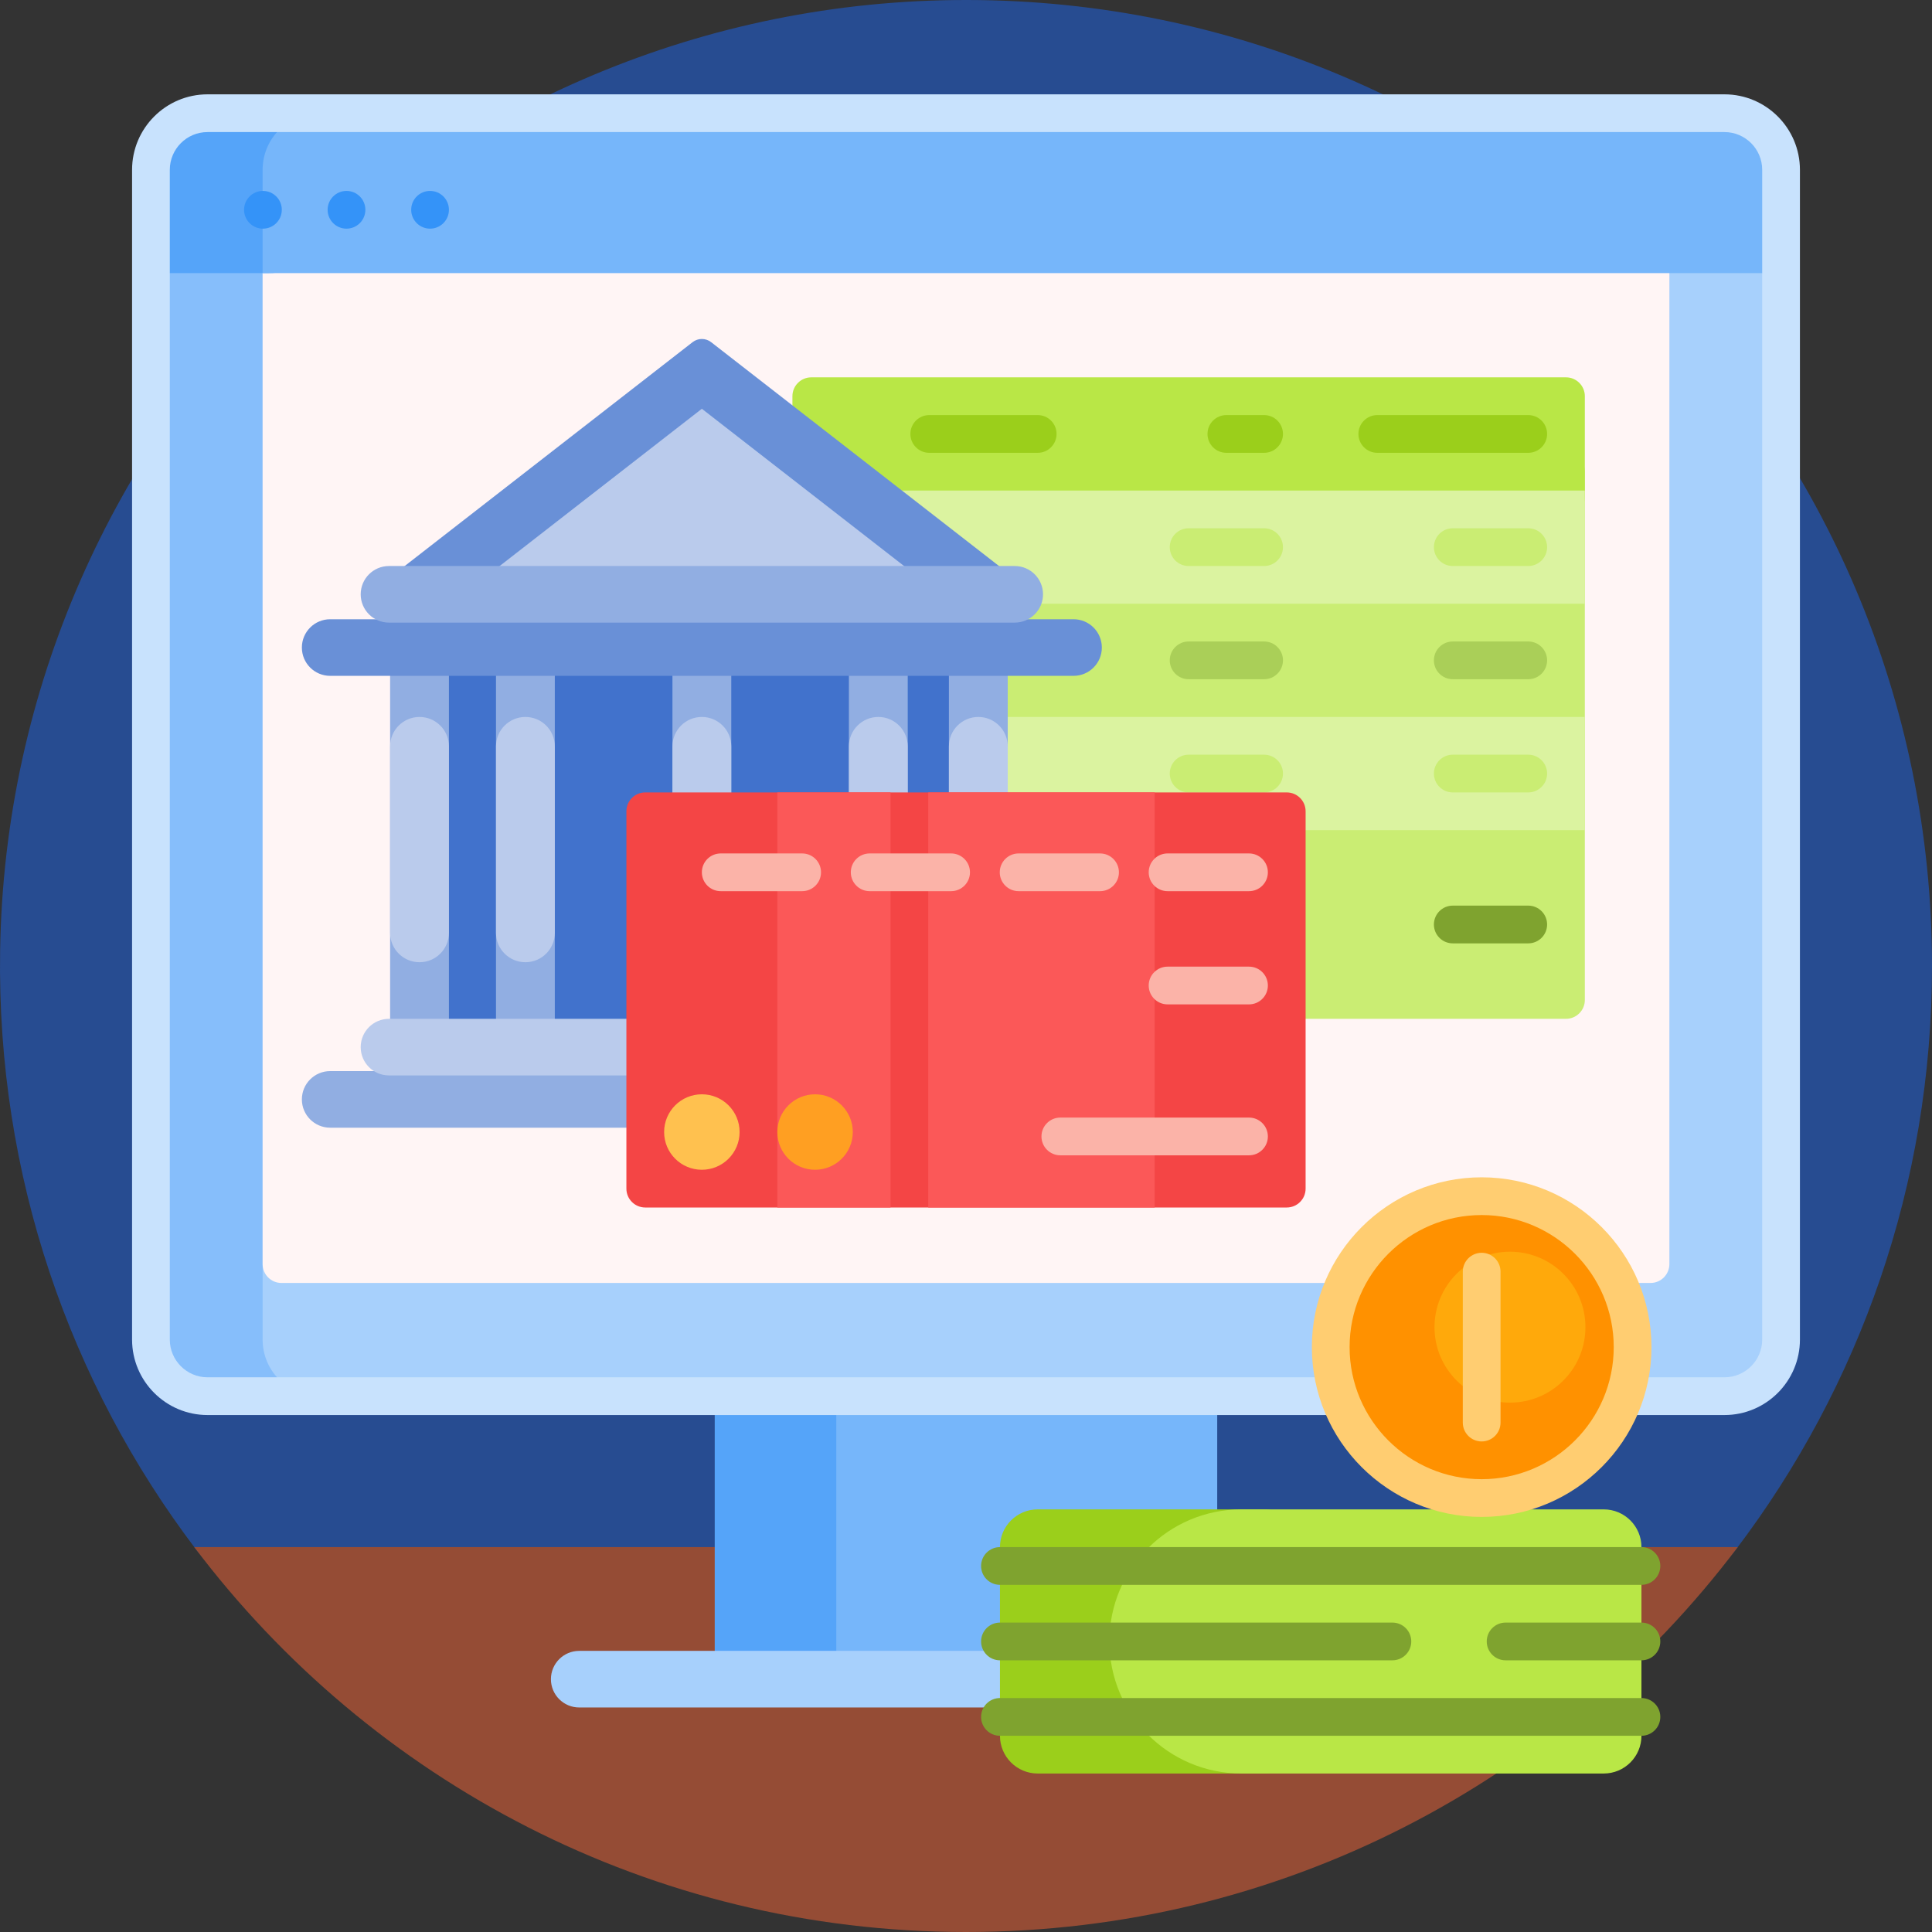
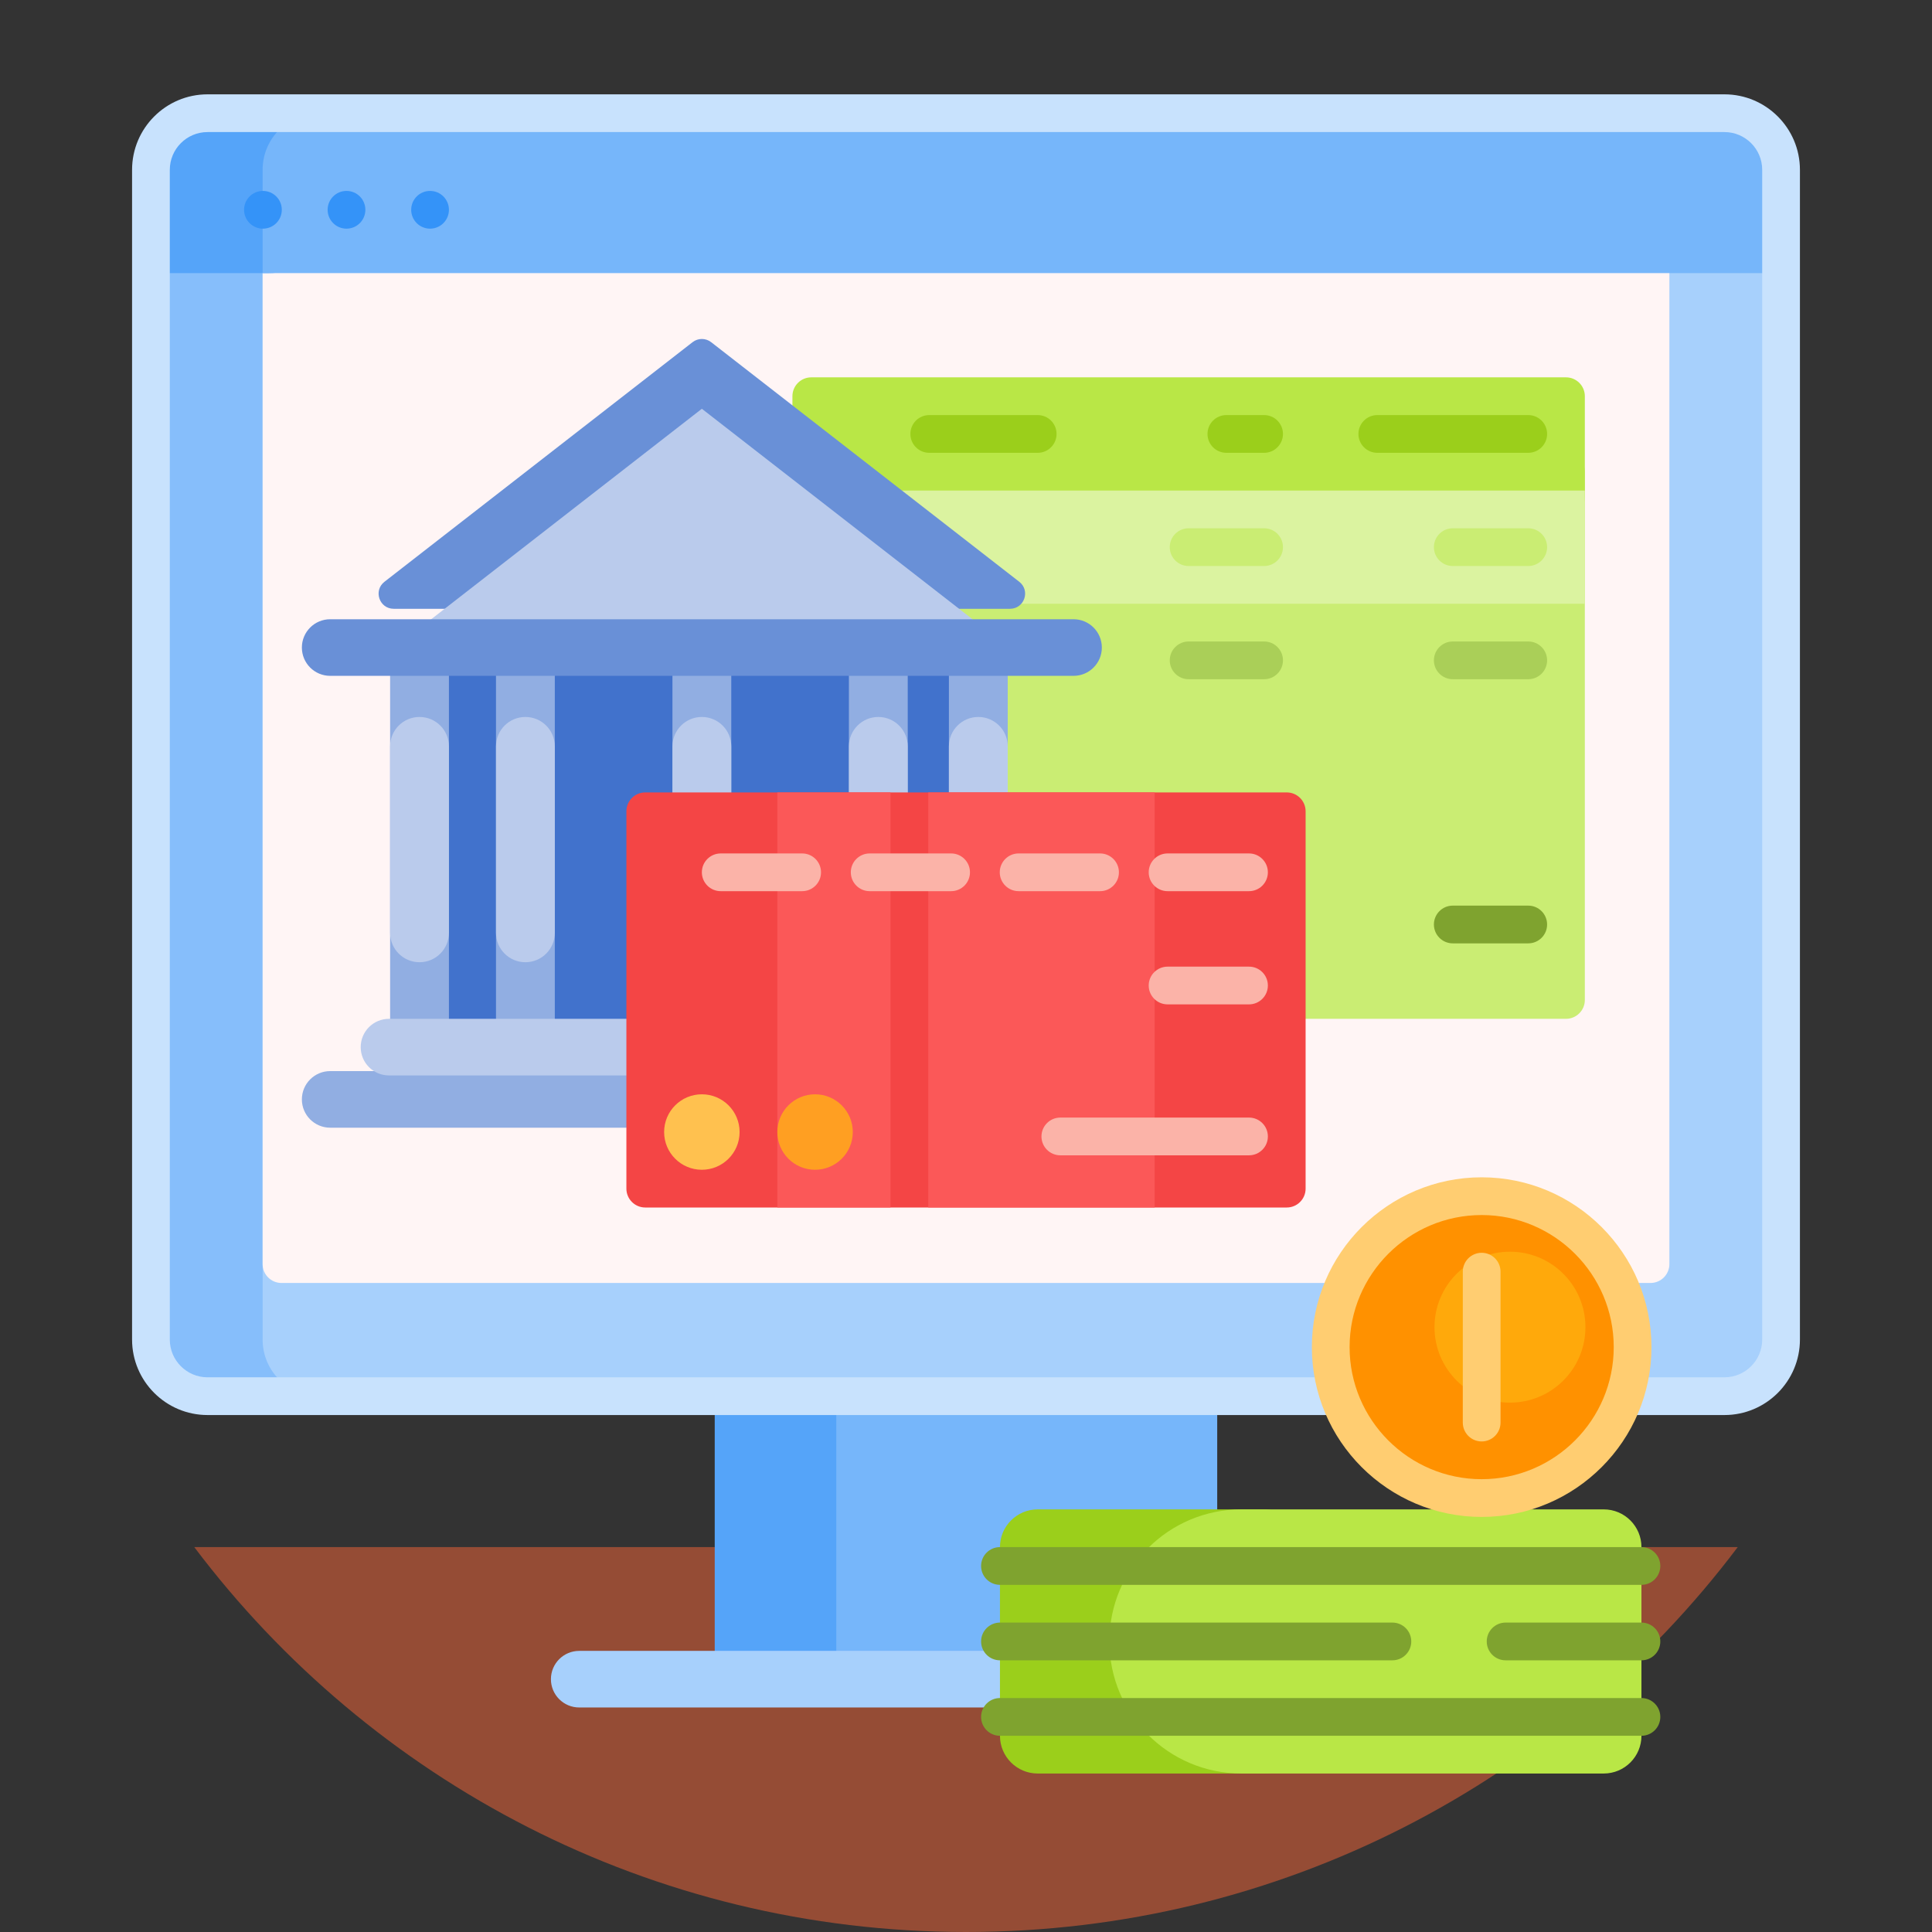
<svg xmlns="http://www.w3.org/2000/svg" id="Capa_1" height="512" viewBox="0 0 512 512" width="512">
  <rect x="0" y="0" width="512" height="512" fill="#333333" stroke="none" />
  <g>
-     <path d="m51.814 410.439c-33.257-43.901-52.681-98.86-51.784-158.388 2.103-139.535 116.683-252.192 256.234-252.051 141.264.143 255.736 114.703 255.736 256 0 58.016-19.298 111.523-51.826 154.455-4.579 6.043-11.764 9.545-19.346 9.545h-369.618c-7.6 0-14.807-3.504-19.396-9.561z" fill="#274c91" />
    <path d="m460.517 410c-46.723 61.952-120.943 102-204.517 102s-157.794-40.048-204.517-102z" fill="#954c35" />
    <path d="m322.574 360v90h-133.148v-90z" fill="#76b6fa" />
    <path d="m221.625 360v90h-32.199v-90z" fill="#55a4f9" />
    <path d="m472 45v310c0 8.284-6.716 15-15 15h-402c-8.284 0-15-6.716-15-15v-310c0-8.284 6.716-15 15-15h402c8.284 0 15 6.716 15 15z" fill="#86befb" />
    <path d="m472 45v310c0 8.284-6.716 15-15 15h-372.404c-8.284 0-15-6.716-15-15v-310c0-8.284 6.716-15 15-15h372.404c8.284 0 15 6.716 15 15z" fill="#a7d0fc" />
    <path d="m442.404 65v270c0 2.761-2.239 5-5 5h-362.808c-2.761 0-5-2.239-5-5v-270c0-2.761 2.239-5 5-5h362.809c2.761 0 4.999 2.239 4.999 5z" fill="#fff5f5" />
    <path d="m366 445c0 4.142-3.358 7.5-7.5 7.5h-205c-4.142 0-7.5-3.358-7.5-7.5s3.358-7.5 7.5-7.5h205c4.142 0 7.5 3.358 7.5 7.5z" fill="#a7d0fc" />
    <path d="m420 125v140c0 2.761-2.239 5-5 5h-200c-2.761 0-5-2.239-5-5v-140c0-2.762 2.239-5 5-5h200c2.761 0 5 2.238 5 5z" fill="#caed73" />
    <path d="m420 105v26.665c0 2.761-2.239 5-5 5h-200c-2.761 0-5-2.239-5-5v-26.665c0-2.761 2.239-5 5-5h200c2.761 0 5 2.239 5 5z" fill="#b9e746" />
-     <path d="m420 130v30h-210v-30zm-210 90h210v-30h-210z" fill="#dbf3a0" />
+     <path d="m420 130v30h-210v-30zm-210 90h210h-210z" fill="#dbf3a0" />
    <path d="m410 115c0 2.761-2.239 5-5 5h-40c-2.761 0-5-2.239-5-5 0-2.762 2.239-5 5-5h40c2.761 0 5 2.238 5 5zm-75-5h-10c-2.761 0-5 2.238-5 5 0 2.761 2.239 5 5 5h10c2.761 0 5-2.239 5-5 0-2.762-2.239-5-5-5zm-60 0h-28.737c-2.761 0-5 2.238-5 5 0 2.761 2.239 5 5 5h28.737c2.761 0 5-2.239 5-5 0-2.762-2.239-5-5-5z" fill="#9bcf1b" />
    <path d="m410 245c0 2.761-2.239 5-5 5h-20c-2.761 0-5-2.239-5-5s2.239-5 5-5h20c2.761 0 5 2.239 5 5z" fill="#7fa32f" />
    <path d="m410 175c0 2.761-2.239 5-5 5h-20c-2.761 0-5-2.239-5-5 0-2.762 2.239-5 5-5h20c2.761 0 5 2.238 5 5zm-75-5h-20c-2.761 0-5 2.238-5 5 0 2.761 2.239 5 5 5h20c2.761 0 5-2.239 5-5 0-2.762-2.239-5-5-5z" fill="#aacf58" />
    <path d="m380 145c0-2.762 2.239-5 5-5h20c2.761 0 5 2.238 5 5 0 2.761-2.239 5-5 5h-20c-2.761 0-5-2.239-5-5zm25 55h-20c-2.761 0-5 2.239-5 5s2.239 5 5 5h20c2.761 0 5-2.239 5-5s-2.239-5-5-5zm-70-60h-20c-2.761 0-5 2.238-5 5 0 2.761 2.239 5 5 5h20c2.761 0 5-2.239 5-5 0-2.762-2.239-5-5-5zm0 60h-20c-2.761 0-5 2.239-5 5s2.239 5 5 5h20c2.761 0 5-2.239 5-5s-2.239-5-5-5z" fill="#caed73" />
    <path d="m267.661 161.335h-163.322c-3.809 0-5.462-4.819-2.456-7.158l81.661-63.502c1.444-1.123 3.467-1.123 4.911 0l81.661 63.502c3.008 2.339 1.354 7.158-2.455 7.158z" fill="#6990d7" />
    <path d="m271.735 175h-171.47l85.735-66.67z" fill="#bacbec" />
    <path d="m260.823 170v120h-149.646v-120z" fill="#4172cc" />
    <path d="m292 291.351c0 4.142-3.358 7.5-7.5 7.5h-197c-4.142 0-7.5-3.358-7.5-7.5s3.358-7.5 7.5-7.5h197c4.142 0 7.5 3.358 7.5 7.5z" fill="#91aee2" />
    <path d="m178.206 170h15.588v110h-15.588zm-46.765 110h15.588v-110h-15.588zm-28.059 0h15.588v-110h-15.588zm148.089-110v110h15.588v-110zm-26.5 110h15.588v-110h-15.588z" fill="#91aee2" />
    <path d="m292 171.606c0 4.142-3.358 7.5-7.5 7.5h-197c-4.142 0-7.5-3.358-7.5-7.5s3.358-7.5 7.5-7.5h197c4.142 0 7.5 3.358 7.5 7.5z" fill="#6990d7" />
-     <path d="m276.412 157.5c0 4.142-3.358 7.5-7.5 7.5h-165.824c-4.142 0-7.5-3.358-7.5-7.5s3.358-7.5 7.5-7.5h165.823c4.143 0 7.501 3.358 7.501 7.5z" fill="#91aee2" />
    <path d="m224.971 247.206v-49.412c0-4.305 3.49-7.794 7.794-7.794 4.305 0 7.794 3.489 7.794 7.794v49.412c0 4.304-3.49 7.794-7.794 7.794-4.305 0-7.794-3.49-7.794-7.794zm34.294 7.794c4.305 0 7.794-3.49 7.794-7.794v-49.412c0-4.305-3.49-7.794-7.794-7.794s-7.794 3.489-7.794 7.794v49.412c0 4.304 3.489 7.794 7.794 7.794zm-73.265 0c4.305 0 7.794-3.49 7.794-7.794v-49.412c0-4.305-3.49-7.794-7.794-7.794-4.305 0-7.794 3.489-7.794 7.794v49.412c0 4.304 3.489 7.794 7.794 7.794zm-74.824 0c4.305 0 7.794-3.49 7.794-7.794v-49.412c0-4.305-3.49-7.794-7.794-7.794-4.304 0-7.794 3.489-7.794 7.794v49.412c0 4.304 3.49 7.794 7.794 7.794zm28.059 0c4.304 0 7.794-3.49 7.794-7.794v-49.412c0-4.305-3.49-7.794-7.794-7.794-4.305 0-7.794 3.489-7.794 7.794v49.412c0 4.304 3.49 7.794 7.794 7.794zm129.677 15h-165.824c-4.142 0-7.5 3.358-7.5 7.5s3.358 7.5 7.5 7.5h165.823c4.142 0 7.5-3.358 7.5-7.5s-3.357-7.5-7.499-7.5z" fill="#bacbec" />
    <path d="m346 215v100c0 2.761-2.239 5-5 5h-170c-2.761 0-5-2.239-5-5v-100c0-2.761 2.239-5 5-5h170c2.761 0 5 2.239 5 5z" fill="#f44545" />
    <path d="m306 210v110h-60v-110zm-100 110h30v-110h-30z" fill="#fb5858" />
    <path d="m217.579 231.17c0 2.762-2.239 5-5 5h-21.579c-2.761 0-5-2.239-5-5 0-2.761 2.239-5 5-5h21.579c2.761 0 5 2.239 5 5zm34.474-5h-21.579c-2.761 0-5 2.238-5 5 0 2.761 2.239 5 5 5h21.579c2.761 0 5-2.239 5-5 0-2.761-2.239-5-5-5zm44.473 5c0-2.762-2.239-5-5-5h-21.579c-2.761 0-5 2.238-5 5 0 2.761 2.239 5 5 5h21.579c2.762 0 5-2.238 5-5zm34.474-5h-21.579c-2.761 0-5 2.238-5 5 0 2.761 2.239 5 5 5h21.579c2.761 0 5-2.239 5-5 0-2.761-2.239-5-5-5zm0 30h-21.579c-2.761 0-5 2.238-5 5 0 2.761 2.239 5 5 5h21.579c2.761 0 5-2.239 5-5 0-2.761-2.239-5-5-5zm0 40h-50c-2.761 0-5 2.239-5 5 0 2.762 2.239 5 5 5h50c2.761 0 5-2.238 5-5 0-2.761-2.239-5-5-5z" fill="#fbb3a8" />
    <path d="m196 300c0 5.523-4.477 10-10 10s-10-4.477-10-10 4.477-10 10-10 10 4.477 10 10z" fill="#ffc14f" />
    <path d="m226 300c0 5.523-4.477 10-10 10s-10-4.477-10-10 4.477-10 10-10 10 4.477 10 10z" fill="#ff9f22" />
    <path d="m95.588 45v2.798c0 13.574-11.004 24.578-24.578 24.578h-31.01v-27.376c0-8.284 6.716-15 15-15h25.588c8.285 0 15 6.716 15 15z" fill="#55a4f9" />
    <path d="m472 45v27.376h-402.404v-27.376c0-8.284 6.716-15 15-15h372.404c8.284 0 15 6.716 15 15z" fill="#76b6fa" />
    <path d="m74.681 55.596c0 2.761-2.239 5-5 5s-5-2.239-5-5 2.239-5 5-5 5 2.238 5 5zm39.29-5c-2.761 0-5 2.239-5 5s2.239 5 5 5 5-2.239 5-5c0-2.762-2.239-5-5-5zm-22.145 0c-2.761 0-5 2.239-5 5s2.239 5 5 5 5-2.239 5-5c0-2.762-2.239-5-5-5z" fill="#3493f8" />
    <path d="m457 25h-402c-11.028 0-20 8.972-20 20v310c0 11.028 8.972 20 20 20h402c11.028 0 20-8.972 20-20v-310c0-11.028-8.972-20-20-20zm10 330c0 5.514-4.486 10-10 10h-402c-5.514 0-10-4.486-10-10v-310c0-5.514 4.486-10 10-10h402c5.514 0 10 4.486 10 10z" fill="#c8e2fd" />
    <path d="m335 470h-60c-5.523 0-10-4.477-10-10v-50c0-5.523 4.477-10 10-10h60c5.523 0 10 4.477 10 10v50c0 5.523-4.477 10-10 10z" fill="#9bcf1b" />
    <path d="m435 410v50c0 5.523-4.477 10-10 10h-96c-19.33 0-35-15.67-35-35 0-19.33 15.67-35 35-35h96c5.523 0 10 4.477 10 10z" fill="#b9e746" />
    <path d="m260 415c0-2.761 2.239-5 5-5h170c2.761 0 5 2.239 5 5s-2.239 5-5 5h-170c-2.761 0-5-2.239-5-5zm175 15h-36c-2.761 0-5 2.239-5 5s2.239 5 5 5h36c2.761 0 5-2.239 5-5s-2.239-5-5-5zm-170 10h104c2.761 0 5-2.239 5-5s-2.239-5-5-5h-104c-2.761 0-5 2.239-5 5s2.239 5 5 5zm170 10h-170c-2.761 0-5 2.239-5 5s2.239 5 5 5h170c2.761 0 5-2.239 5-5s-2.239-5-5-5z" fill="#7fa32f" />
    <path d="m432.657 357c0 22.091-17.909 40-40 40-22.092 0-40-17.909-40-40s17.908-40 40-40c22.091 0 40 17.909 40 40z" fill="#ff9100" />
    <path d="m420.157 351.713c0 11.046-8.954 20-20 20s-20-8.954-20-20 8.954-20 20-20 20 8.954 20 20z" fill="#ffa90b" />
    <path d="m397.657 337v40c0 2.761-2.239 5-5 5s-5-2.239-5-5v-40c0-2.761 2.239-5 5-5s5 2.239 5 5zm39.999 20c0 24.813-20.187 45-45 45s-45-20.187-45-45 20.187-45 45-45 45 20.187 45 45zm-10 0c0-19.299-15.701-35-35-35s-35 15.701-35 35 15.701 35 35 35 35-15.701 35-35z" fill="#ffcd71" />
  </g>
</svg>